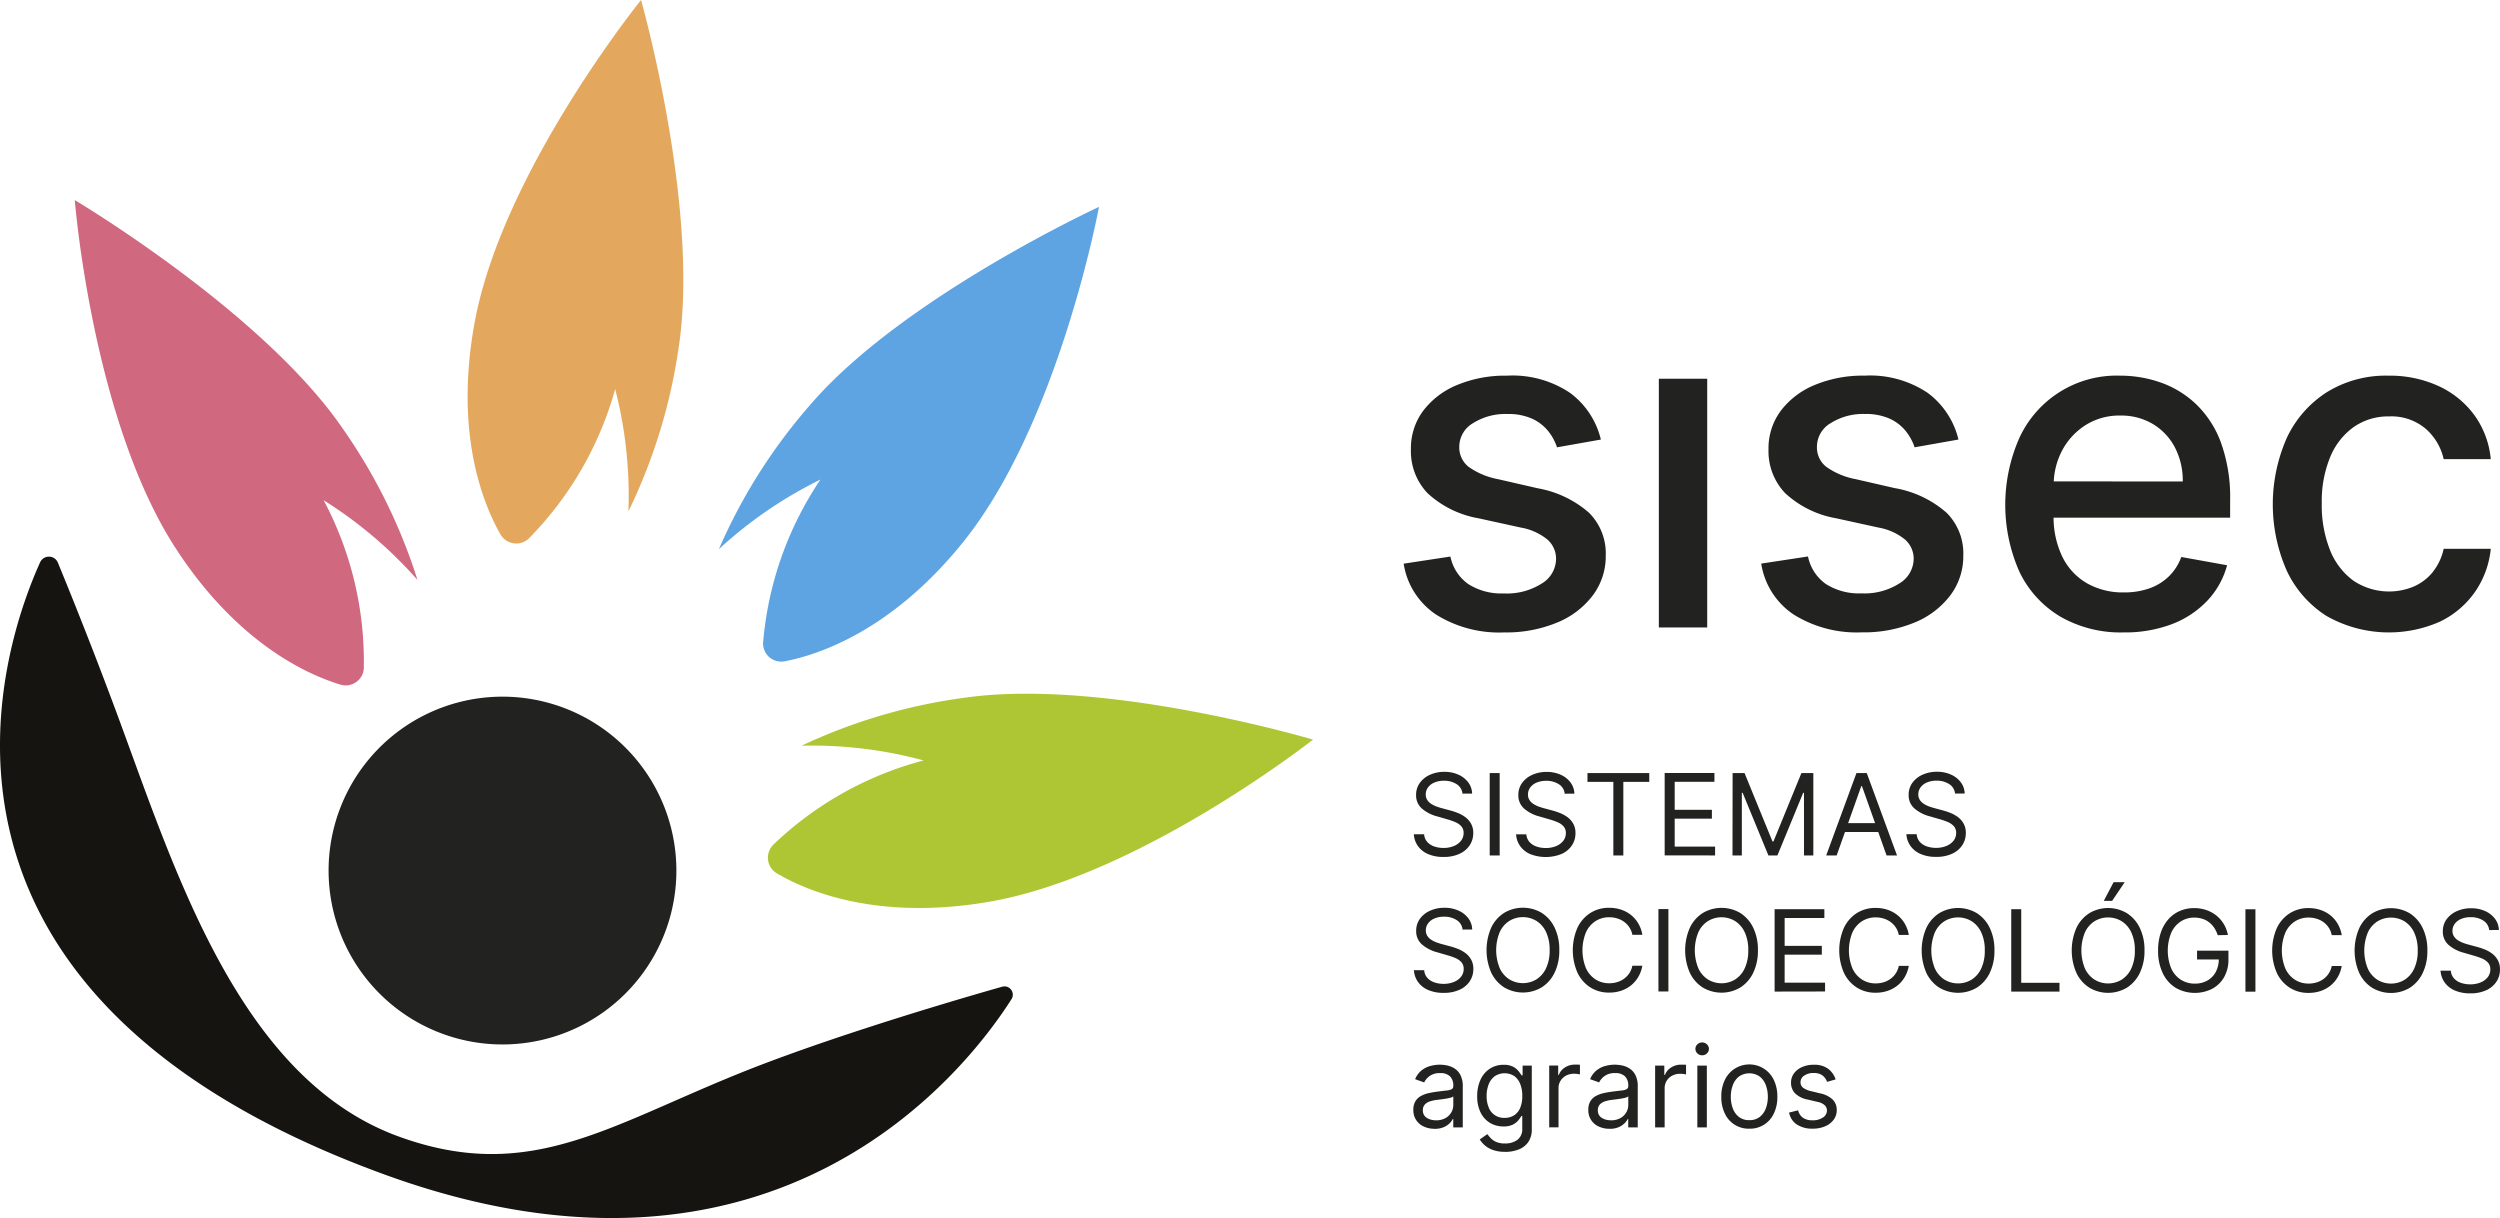
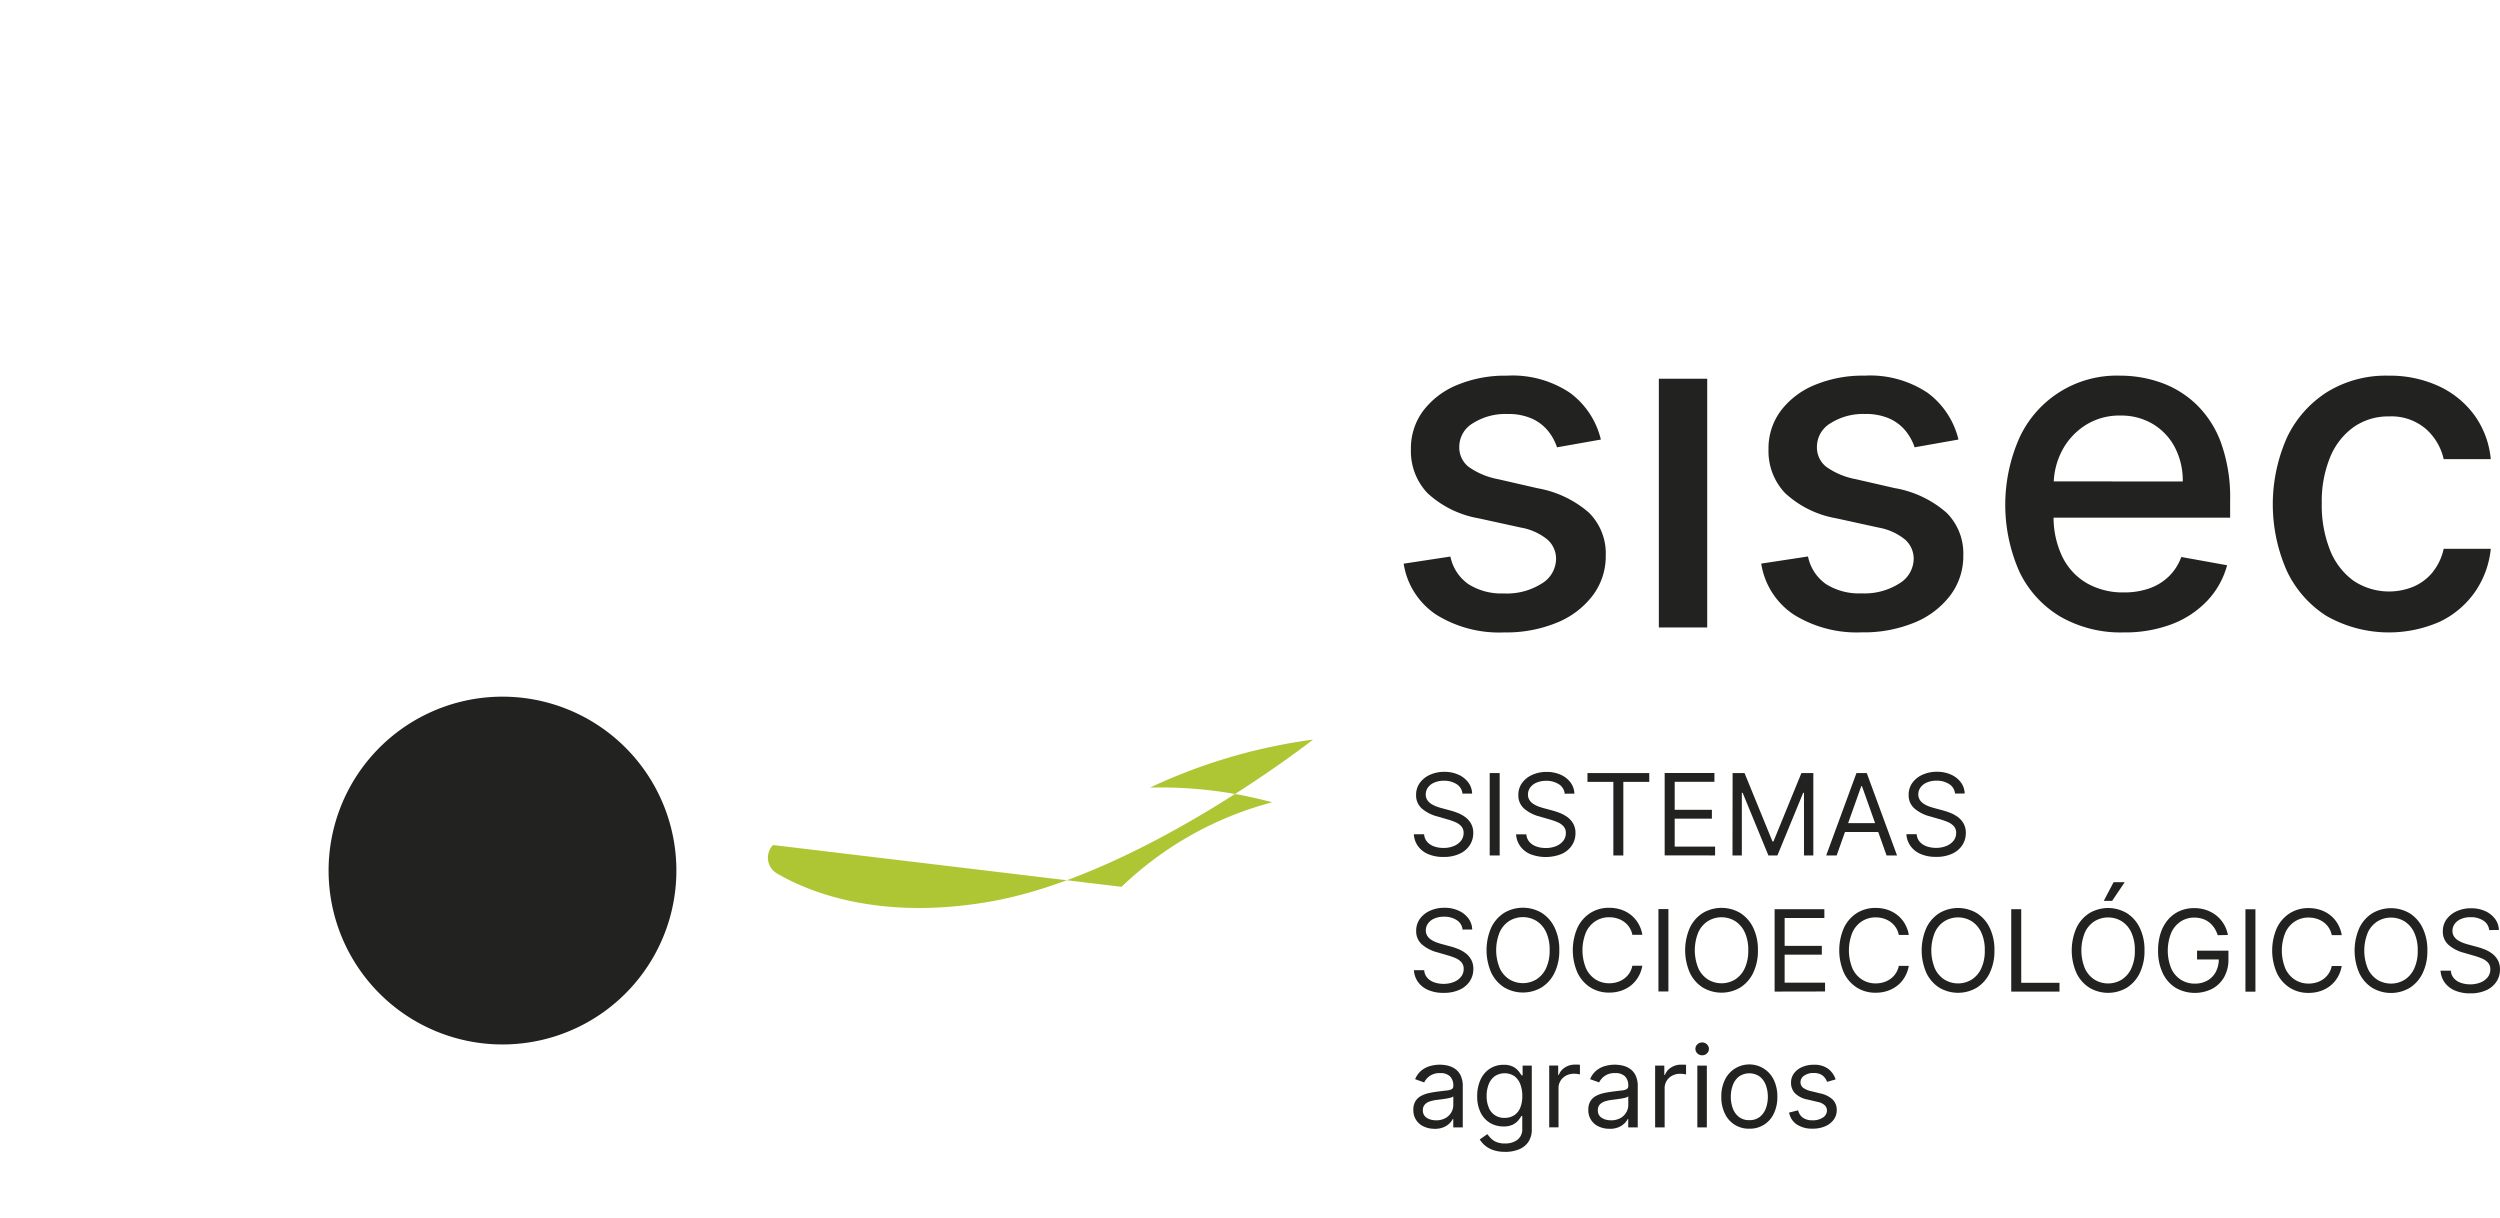
<svg xmlns="http://www.w3.org/2000/svg" id="Grupo_178" data-name="Grupo 178" width="169.9" height="82.778" viewBox="0 0 169.9 82.778">
  <defs>
    <clipPath id="clip-path">
      <rect id="Rectángulo_74" data-name="Rectángulo 74" width="169.9" height="82.778" fill="none" />
    </clipPath>
  </defs>
  <g id="Grupo_159" data-name="Grupo 159" clip-path="url(#clip-path)">
    <path id="Trazado_608" data-name="Trazado 608" d="M308.9,88.6a3.9,3.9,0,0,1,1.143,2.914,4.423,4.423,0,0,1-.874,2.7,5.775,5.775,0,0,1-2.43,1.854,9.019,9.019,0,0,1-3.6.67,8.089,8.089,0,0,1-4.63-1.214,5.092,5.092,0,0,1-2.2-3.458l3.177-.484a3.022,3.022,0,0,0,1.222,1.875,4.189,4.189,0,0,0,2.407.632,4.419,4.419,0,0,0,2.584-.677,1.975,1.975,0,0,0,.967-1.654,1.731,1.731,0,0,0-.588-1.331,3.919,3.919,0,0,0-1.8-.813l-2.859-.627a6.837,6.837,0,0,1-3.491-1.715,4.134,4.134,0,0,1-1.126-2.98,4.252,4.252,0,0,1,.836-2.617,5.5,5.5,0,0,1,2.309-1.754,8.485,8.485,0,0,1,3.376-.632,7.021,7.021,0,0,1,4.309,1.181,5.553,5.553,0,0,1,2.079,3.161l-2.98.528a3.564,3.564,0,0,0-.588-1.088,3.022,3.022,0,0,0-1.082-.847,3.921,3.921,0,0,0-1.706-.329,4.121,4.121,0,0,0-2.33.621,1.859,1.859,0,0,0-.936,1.6,1.681,1.681,0,0,0,.627,1.364,5.054,5.054,0,0,0,2.023.847l2.684.616A7.208,7.208,0,0,1,308.9,88.6m4.751,7.8h3.287V79.5h-3.287Zm16.076-9.458-2.682-.616a5.069,5.069,0,0,1-2.024-.847,1.68,1.68,0,0,1-.626-1.364,1.861,1.861,0,0,1,.935-1.6,4.123,4.123,0,0,1,2.332-.621,3.913,3.913,0,0,1,1.7.329,3.007,3.007,0,0,1,1.082.847,3.619,3.619,0,0,1,.59,1.088l2.979-.528a5.559,5.559,0,0,0-2.077-3.161,7.027,7.027,0,0,0-4.311-1.181,8.491,8.491,0,0,0-3.376.632,5.51,5.51,0,0,0-2.309,1.754,4.262,4.262,0,0,0-.836,2.617,4.134,4.134,0,0,0,1.128,2.98,6.83,6.83,0,0,0,3.491,1.715l2.859.627a3.935,3.935,0,0,1,1.8.813,1.737,1.737,0,0,1,.588,1.331A1.976,1.976,0,0,1,330,93.407a4.422,4.422,0,0,1-2.584.677,4.191,4.191,0,0,1-2.408-.632,3.025,3.025,0,0,1-1.22-1.875l-3.179.484a5.09,5.09,0,0,0,2.2,3.458,8.083,8.083,0,0,0,4.628,1.214,9.019,9.019,0,0,0,3.6-.67,5.775,5.775,0,0,0,2.43-1.854,4.414,4.414,0,0,0,.875-2.7A3.9,3.9,0,0,0,333.2,88.6a7.2,7.2,0,0,0-3.475-1.662m22.136-3.072a10.955,10.955,0,0,1,.615,3.908v1.166h-12a6.2,6.2,0,0,0,.594,2.651,4.229,4.229,0,0,0,1.677,1.808,4.951,4.951,0,0,0,2.517.621,5.138,5.138,0,0,0,1.706-.269,3.633,3.633,0,0,0,1.33-.809,3.537,3.537,0,0,0,.857-1.33l3.112.561a5.618,5.618,0,0,1-1.335,2.4,6.491,6.491,0,0,1-2.408,1.6,8.974,8.974,0,0,1-3.293.565,8.222,8.222,0,0,1-4.294-1.072,7.13,7.13,0,0,1-2.772-3.024,11.241,11.241,0,0,1,0-9.154,7.278,7.278,0,0,1,6.834-4.2,8.3,8.3,0,0,1,2.772.472,6.72,6.72,0,0,1,2.407,1.484,6.97,6.97,0,0,1,1.683,2.624m-2.606,2.611a4.885,4.885,0,0,0-.528-2.3,4.018,4.018,0,0,0-1.479-1.589A4.189,4.189,0,0,0,345.023,82a4.291,4.291,0,0,0-2.413.676,4.562,4.562,0,0,0-1.583,1.76,5.024,5.024,0,0,0-.538,2.04Zm17.007,6.136a3.463,3.463,0,0,1-1.287.995,4.356,4.356,0,0,1-4.125-.39,4.716,4.716,0,0,1-1.587-2.077,8.223,8.223,0,0,1-.561-3.189,7.863,7.863,0,0,1,.571-3.13,4.688,4.688,0,0,1,1.6-2.044,4.078,4.078,0,0,1,2.4-.721,3.582,3.582,0,0,1,2.513.859,3.848,3.848,0,0,1,1.2,2.044h3.2a6.031,6.031,0,0,0-1.106-2.98,6.24,6.24,0,0,0-2.435-1.984,7.962,7.962,0,0,0-3.431-.709,7.612,7.612,0,0,0-4.146,1.11,7.426,7.426,0,0,0-2.727,3.084,11.189,11.189,0,0,0-.021,9.056,7.3,7.3,0,0,0,2.709,3.084,8.583,8.583,0,0,0,7.71.38,6.153,6.153,0,0,0,2.38-2.023,6.217,6.217,0,0,0,1.068-2.926h-3.2a3.8,3.8,0,0,1-.73,1.562m-65.953,15.079a.858.858,0,0,0-.4-.646,1.53,1.53,0,0,0-.859-.23,1.618,1.618,0,0,0-.65.121,1.027,1.027,0,0,0-.432.331.79.79,0,0,0-.155.479.669.669,0,0,0,.108.384.906.906,0,0,0,.278.266,1.907,1.907,0,0,0,.355.173q.186.067.342.108l.569.153a5.041,5.041,0,0,1,.488.159,2.314,2.314,0,0,1,.517.275,1.426,1.426,0,0,1,.409.445,1.275,1.275,0,0,1,.162.665,1.48,1.48,0,0,1-.237.82,1.63,1.63,0,0,1-.689.583,2.534,2.534,0,0,1-1.1.216,2.559,2.559,0,0,1-1.041-.194,1.644,1.644,0,0,1-.689-.541,1.543,1.543,0,0,1-.283-.807h.7a.867.867,0,0,0,.215.524,1.119,1.119,0,0,0,.476.306,1.889,1.889,0,0,0,.622.1,1.816,1.816,0,0,0,.7-.127,1.183,1.183,0,0,0,.49-.356.838.838,0,0,0,.18-.534.657.657,0,0,0-.156-.454,1.145,1.145,0,0,0-.41-.284,4.351,4.351,0,0,0-.55-.192l-.689-.2a2.573,2.573,0,0,1-1.04-.539,1.183,1.183,0,0,1-.383-.917,1.359,1.359,0,0,1,.256-.822,1.688,1.688,0,0,1,.689-.547,2.327,2.327,0,0,1,.969-.2,2.288,2.288,0,0,1,.963.193,1.687,1.687,0,0,1,.669.526,1.316,1.316,0,0,1,.261.758Zm2.528-1.4h-.678v5.6h.678Zm5.077,1.4a1.315,1.315,0,0,0-.261-.758,1.687,1.687,0,0,0-.669-.526,2.289,2.289,0,0,0-.963-.193,2.329,2.329,0,0,0-.97.2,1.692,1.692,0,0,0-.689.547,1.361,1.361,0,0,0-.256.822,1.184,1.184,0,0,0,.383.917,2.569,2.569,0,0,0,1.04.539l.689.2a4.346,4.346,0,0,1,.55.192,1.144,1.144,0,0,1,.41.284.657.657,0,0,1,.156.454.836.836,0,0,1-.18.534,1.18,1.18,0,0,1-.489.356,1.817,1.817,0,0,1-.7.127,1.89,1.89,0,0,1-.623-.1,1.123,1.123,0,0,1-.476-.306.868.868,0,0,1-.215-.524h-.7a1.537,1.537,0,0,0,.283.807,1.642,1.642,0,0,0,.689.541,2.894,2.894,0,0,0,2.139-.022,1.629,1.629,0,0,0,.689-.583,1.48,1.48,0,0,0,.237-.82,1.275,1.275,0,0,0-.162-.665,1.426,1.426,0,0,0-.409-.445,2.32,2.32,0,0,0-.517-.275,5.035,5.035,0,0,0-.488-.159l-.569-.153q-.156-.041-.342-.108a1.9,1.9,0,0,1-.356-.173.9.9,0,0,1-.277-.266.667.667,0,0,1-.108-.384.792.792,0,0,1,.155-.479,1.027,1.027,0,0,1,.432-.331,1.621,1.621,0,0,1,.65-.121,1.53,1.53,0,0,1,.859.23.859.859,0,0,1,.4.646Zm2.648-.8v5h.679v-5H313v-.6h-4.2v.6Zm6.915,5v-.6h-2.746v-1.9h2.528v-.6h-2.528V106.89h2.7v-.6h-3.381v5.6Zm1.182,0h.635v-4.256h.055l1.75,4.256h.613l1.751-4.256h.055v4.256h.635v-5.6h-.81l-1.9,4.65h-.066l-1.9-4.65h-.81Zm8.753-4.715h.044l1.674,4.716h.711l-2.057-5.6h-.7l-2.057,5.6h.711ZM326,110.3h2.867v-.6H326Zm8.436-2.615a1.315,1.315,0,0,0-.261-.758,1.687,1.687,0,0,0-.669-.526,2.288,2.288,0,0,0-.963-.193,2.326,2.326,0,0,0-.969.2,1.691,1.691,0,0,0-.69.547,1.361,1.361,0,0,0-.256.822,1.183,1.183,0,0,0,.383.917,2.571,2.571,0,0,0,1.04.539l.689.2a4.348,4.348,0,0,1,.55.192,1.144,1.144,0,0,1,.41.284.658.658,0,0,1,.156.454.838.838,0,0,1-.18.534,1.183,1.183,0,0,1-.49.356,1.817,1.817,0,0,1-.7.127,1.888,1.888,0,0,1-.622-.1,1.122,1.122,0,0,1-.476-.306.867.867,0,0,1-.214-.524h-.7a1.54,1.54,0,0,0,.283.807,1.642,1.642,0,0,0,.689.541,2.558,2.558,0,0,0,1.041.194,2.532,2.532,0,0,0,1.1-.216,1.629,1.629,0,0,0,.689-.583,1.48,1.48,0,0,0,.237-.82,1.275,1.275,0,0,0-.162-.665,1.421,1.421,0,0,0-.409-.445,2.313,2.313,0,0,0-.517-.275,5.04,5.04,0,0,0-.488-.159l-.569-.153q-.156-.041-.342-.108a1.9,1.9,0,0,1-.356-.173.908.908,0,0,1-.277-.266.669.669,0,0,1-.108-.384.79.79,0,0,1,.155-.479,1.025,1.025,0,0,1,.432-.331,1.618,1.618,0,0,1,.65-.121,1.53,1.53,0,0,1,.859.23.858.858,0,0,1,.4.646Zm-33.469,9.243a1.314,1.314,0,0,0-.261-.758,1.687,1.687,0,0,0-.669-.526,2.288,2.288,0,0,0-.963-.193,2.327,2.327,0,0,0-.969.2,1.691,1.691,0,0,0-.689.547,1.358,1.358,0,0,0-.256.822,1.183,1.183,0,0,0,.383.916,2.569,2.569,0,0,0,1.04.539l.689.2a4.353,4.353,0,0,1,.55.191,1.146,1.146,0,0,1,.41.285.656.656,0,0,1,.156.454.838.838,0,0,1-.18.534,1.183,1.183,0,0,1-.49.356,1.822,1.822,0,0,1-.7.127,1.889,1.889,0,0,1-.622-.1,1.117,1.117,0,0,1-.476-.306.866.866,0,0,1-.215-.524h-.7a1.543,1.543,0,0,0,.283.807,1.643,1.643,0,0,0,.689.541,2.559,2.559,0,0,0,1.041.194,2.529,2.529,0,0,0,1.1-.216,1.627,1.627,0,0,0,.689-.582,1.481,1.481,0,0,0,.237-.821,1.275,1.275,0,0,0-.162-.665,1.43,1.43,0,0,0-.409-.445,2.314,2.314,0,0,0-.517-.275,5.036,5.036,0,0,0-.488-.159l-.569-.153c-.1-.027-.218-.063-.342-.108a1.907,1.907,0,0,1-.355-.172.91.91,0,0,1-.278-.266.669.669,0,0,1-.108-.384.789.789,0,0,1,.155-.479,1.027,1.027,0,0,1,.432-.331,1.624,1.624,0,0,1,.65-.12,1.528,1.528,0,0,1,.859.23.858.858,0,0,1,.4.645Zm5.919,1.4a3.411,3.411,0,0,0-.32-1.531,2.407,2.407,0,0,0-.878-1,2.5,2.5,0,0,0-2.549,0,2.406,2.406,0,0,0-.878,1,3.83,3.83,0,0,0,0,3.064,2.406,2.406,0,0,0,.878,1,2.5,2.5,0,0,0,2.549,0,2.407,2.407,0,0,0,.878-1,3.415,3.415,0,0,0,.32-1.532m-.657,0a2.8,2.8,0,0,1-.242,1.229,1.774,1.774,0,0,1-.654.758,1.777,1.777,0,0,1-1.841,0,1.775,1.775,0,0,1-.654-.758,3.237,3.237,0,0,1,0-2.456,1.774,1.774,0,0,1,.654-.758,1.775,1.775,0,0,1,1.841,0,1.774,1.774,0,0,1,.654.758,2.8,2.8,0,0,1,.242,1.228m6.3-1.05a2.24,2.24,0,0,0-.279-.77,2.083,2.083,0,0,0-.5-.575,2.2,2.2,0,0,0-.674-.36,2.536,2.536,0,0,0-.8-.123,2.35,2.35,0,0,0-1.275.35,2.4,2.4,0,0,0-.878,1,3.826,3.826,0,0,0,0,3.064,2.4,2.4,0,0,0,.878,1,2.344,2.344,0,0,0,1.275.35,2.527,2.527,0,0,0,.8-.123,2.183,2.183,0,0,0,.674-.36,2.082,2.082,0,0,0,.5-.575,2.259,2.259,0,0,0,.279-.769h-.678a1.422,1.422,0,0,1-.57.888,1.573,1.573,0,0,1-.469.229,1.865,1.865,0,0,1-.536.076,1.706,1.706,0,0,1-.92-.257,1.781,1.781,0,0,1-.654-.758,3.24,3.24,0,0,1,0-2.456,1.774,1.774,0,0,1,.654-.758,1.7,1.7,0,0,1,.92-.258,1.865,1.865,0,0,1,.536.077,1.571,1.571,0,0,1,.469.228,1.447,1.447,0,0,1,.361.374,1.418,1.418,0,0,1,.209.514h.678m1.772-1.75h-.678v5.6h.678Zm6.083,2.8a3.411,3.411,0,0,0-.32-1.531,2.408,2.408,0,0,0-.878-1,2.5,2.5,0,0,0-2.549,0,2.406,2.406,0,0,0-.878,1,3.829,3.829,0,0,0,0,3.064,2.406,2.406,0,0,0,.878,1,2.5,2.5,0,0,0,2.549,0,2.408,2.408,0,0,0,.878-1,3.415,3.415,0,0,0,.32-1.532m-.656,0a2.808,2.808,0,0,1-.242,1.229,1.774,1.774,0,0,1-.654.758,1.777,1.777,0,0,1-1.841,0,1.777,1.777,0,0,1-.654-.758,3.24,3.24,0,0,1,0-2.456,1.777,1.777,0,0,1,.654-.758,1.775,1.775,0,0,1,1.841,0,1.774,1.774,0,0,1,.654.758,2.806,2.806,0,0,1,.242,1.228m5.219,2.8v-.6H322.2v-1.9h2.527v-.6H322.2v-1.893h2.7v-.6h-3.381v5.6Zm5.69-3.851a2.24,2.24,0,0,0-.279-.77,2.085,2.085,0,0,0-.5-.575,2.2,2.2,0,0,0-.674-.36,2.536,2.536,0,0,0-.8-.123,2.35,2.35,0,0,0-1.275.35,2.4,2.4,0,0,0-.878,1,3.826,3.826,0,0,0,0,3.064,2.4,2.4,0,0,0,.878,1,2.344,2.344,0,0,0,1.275.35,2.527,2.527,0,0,0,.8-.123,2.184,2.184,0,0,0,.674-.36,2.083,2.083,0,0,0,.5-.575,2.259,2.259,0,0,0,.279-.769h-.678a1.421,1.421,0,0,1-.57.888,1.577,1.577,0,0,1-.469.229,1.865,1.865,0,0,1-.536.076,1.7,1.7,0,0,1-.92-.257,1.781,1.781,0,0,1-.654-.758,3.236,3.236,0,0,1,0-2.456,1.774,1.774,0,0,1,.654-.758,1.7,1.7,0,0,1,.92-.258,1.865,1.865,0,0,1,.536.077,1.576,1.576,0,0,1,.469.228,1.447,1.447,0,0,1,.361.374,1.418,1.418,0,0,1,.209.514h.678m5.821,1.05a3.411,3.411,0,0,0-.32-1.531,2.407,2.407,0,0,0-.878-1,2.5,2.5,0,0,0-2.549,0,2.406,2.406,0,0,0-.878,1,3.83,3.83,0,0,0,0,3.064,2.406,2.406,0,0,0,.878,1,2.5,2.5,0,0,0,2.549,0,2.407,2.407,0,0,0,.878-1,3.415,3.415,0,0,0,.32-1.532m-.656,0a2.808,2.808,0,0,1-.242,1.229,1.774,1.774,0,0,1-.654.758,1.777,1.777,0,0,1-1.841,0,1.775,1.775,0,0,1-.654-.758,3.236,3.236,0,0,1,0-2.456,1.775,1.775,0,0,1,.654-.758,1.775,1.775,0,0,1,1.841,0,1.774,1.774,0,0,1,.654.758,2.806,2.806,0,0,1,.242,1.228m5.077,2.8v-.6h-2.6v-5H337.6v5.6Zm5.777-2.8a3.409,3.409,0,0,0-.32-1.531,2.4,2.4,0,0,0-.878-1,2.493,2.493,0,0,0-2.549,0,2.4,2.4,0,0,0-.878,1,3.83,3.83,0,0,0,0,3.064,2.4,2.4,0,0,0,.878,1,2.493,2.493,0,0,0,2.549,0,2.4,2.4,0,0,0,.878-1,3.412,3.412,0,0,0,.32-1.532m-.656,0a2.808,2.808,0,0,1-.242,1.229,1.782,1.782,0,0,1-.654.758,1.777,1.777,0,0,1-1.841,0,1.781,1.781,0,0,1-.654-.758,3.236,3.236,0,0,1,0-2.456,1.777,1.777,0,0,1,.654-.758,1.775,1.775,0,0,1,1.841,0,1.778,1.778,0,0,1,.654.758,2.806,2.806,0,0,1,.242,1.228m-1.543-3.37.854-1.269h-.755l-.667,1.269Zm7.867,2.32a2.217,2.217,0,0,0-.279-.742,2.163,2.163,0,0,0-.5-.577,2.281,2.281,0,0,0-.687-.375,2.514,2.514,0,0,0-.827-.133,2.4,2.4,0,0,0-.988.2,2.223,2.223,0,0,0-.777.574,2.628,2.628,0,0,0-.507.907,3.727,3.727,0,0,0-.179,1.2,3.481,3.481,0,0,0,.313,1.532,2.351,2.351,0,0,0,.875,1,2.622,2.622,0,0,0,2.489.07,2.044,2.044,0,0,0,.81-.792,2.374,2.374,0,0,0,.294-1.2v-.6h-2.133v.6h1.685l-.208-.044a1.84,1.84,0,0,1-.206.893,1.457,1.457,0,0,1-.574.586,1.709,1.709,0,0,1-.85.206,1.746,1.746,0,0,1-.936-.257,1.78,1.78,0,0,1-.659-.758,3.234,3.234,0,0,1,0-2.456,1.776,1.776,0,0,1,.648-.758,1.66,1.66,0,0,1,.906-.258,1.806,1.806,0,0,1,.558.082,1.466,1.466,0,0,1,.456.238,1.583,1.583,0,0,1,.347.376,2.039,2.039,0,0,1,.237.5Zm1.871-1.75h-.679v5.6h.679Zm5.864,1.75a2.246,2.246,0,0,0-.279-.77,2.079,2.079,0,0,0-.5-.575,2.2,2.2,0,0,0-.674-.36,2.54,2.54,0,0,0-.8-.123,2.35,2.35,0,0,0-1.275.35,2.4,2.4,0,0,0-.878,1,3.826,3.826,0,0,0,0,3.064,2.4,2.4,0,0,0,.878,1,2.344,2.344,0,0,0,1.275.35,2.53,2.53,0,0,0,.8-.123,2.189,2.189,0,0,0,.674-.36,2.077,2.077,0,0,0,.5-.575,2.265,2.265,0,0,0,.279-.769h-.678a1.421,1.421,0,0,1-.57.888,1.569,1.569,0,0,1-.469.229,1.862,1.862,0,0,1-.536.076,1.706,1.706,0,0,1-.92-.257,1.783,1.783,0,0,1-.654-.758,3.24,3.24,0,0,1,0-2.456,1.777,1.777,0,0,1,.654-.758,1.7,1.7,0,0,1,.92-.258,1.862,1.862,0,0,1,.536.077,1.568,1.568,0,0,1,.469.228,1.443,1.443,0,0,1,.361.374,1.413,1.413,0,0,1,.209.514h.678m5.821,1.05a3.41,3.41,0,0,0-.32-1.531,2.409,2.409,0,0,0-.878-1,2.5,2.5,0,0,0-2.549,0,2.4,2.4,0,0,0-.878,1,3.822,3.822,0,0,0,0,3.064,2.4,2.4,0,0,0,.878,1,2.5,2.5,0,0,0,2.549,0,2.409,2.409,0,0,0,.878-1,3.414,3.414,0,0,0,.32-1.532m-.656,0a2.8,2.8,0,0,1-.242,1.229,1.773,1.773,0,0,1-.653.758,1.778,1.778,0,0,1-1.841,0,1.774,1.774,0,0,1-.654-.758,3.236,3.236,0,0,1,0-2.456,1.774,1.774,0,0,1,.654-.758,1.776,1.776,0,0,1,1.841,0,1.773,1.773,0,0,1,.653.758,2.8,2.8,0,0,1,.242,1.228m5.515-1.4a1.312,1.312,0,0,0-.261-.758,1.685,1.685,0,0,0-.669-.526,2.286,2.286,0,0,0-.963-.193,2.328,2.328,0,0,0-.97.2,1.7,1.7,0,0,0-.689.547,1.36,1.36,0,0,0-.256.822,1.184,1.184,0,0,0,.383.916,2.57,2.57,0,0,0,1.039.539l.69.2a4.347,4.347,0,0,1,.55.191,1.144,1.144,0,0,1,.41.285.657.657,0,0,1,.156.454.835.835,0,0,1-.181.534,1.174,1.174,0,0,1-.489.356,1.821,1.821,0,0,1-.7.127,1.89,1.89,0,0,1-.623-.1,1.121,1.121,0,0,1-.476-.306.866.866,0,0,1-.215-.524h-.7a1.54,1.54,0,0,0,.283.807,1.646,1.646,0,0,0,.69.541,2.558,2.558,0,0,0,1.041.194,2.527,2.527,0,0,0,1.1-.216,1.63,1.63,0,0,0,.689-.582,1.483,1.483,0,0,0,.236-.821,1.281,1.281,0,0,0-.161-.665,1.438,1.438,0,0,0-.409-.445,2.317,2.317,0,0,0-.517-.275,5.038,5.038,0,0,0-.488-.159l-.569-.153c-.1-.027-.218-.063-.342-.108a1.9,1.9,0,0,1-.356-.172.9.9,0,0,1-.278-.266.669.669,0,0,1-.108-.384.792.792,0,0,1,.154-.479,1.03,1.03,0,0,1,.432-.331,1.625,1.625,0,0,1,.65-.12,1.529,1.529,0,0,1,.859.23.858.858,0,0,1,.4.645ZM298.4,130.475a1.574,1.574,0,0,0,.621-.109,1.26,1.26,0,0,0,.407-.265,1.139,1.139,0,0,0,.219-.293h.033v.569h.646v-2.768a1.663,1.663,0,0,0-.164-.8,1.146,1.146,0,0,0-.412-.446,1.515,1.515,0,0,0-.512-.2,2.6,2.6,0,0,0-.466-.048,2.512,2.512,0,0,0-.644.086,1.654,1.654,0,0,0-.6.3,1.475,1.475,0,0,0-.439.6l.613.219a1.192,1.192,0,0,1,.369-.432,1.159,1.159,0,0,1,.725-.2.9.9,0,0,1,.666.224.861.861,0,0,1,.22.629v.022a.229.229,0,0,1-.111.218.937.937,0,0,1-.35.089q-.239.027-.622.076c-.195.025-.389.06-.581.1a2.058,2.058,0,0,0-.527.193,1.007,1.007,0,0,0-.38.354,1.086,1.086,0,0,0-.143.587,1.192,1.192,0,0,0,.709,1.139,1.7,1.7,0,0,0,.725.152m.1-.58a1.1,1.1,0,0,1-.636-.171.574.574,0,0,1-.251-.507.552.552,0,0,1,.133-.39.816.816,0,0,1,.35-.216,2.508,2.508,0,0,1,.469-.1l.272-.034c.112-.014.228-.03.347-.05a2.67,2.67,0,0,0,.317-.068.373.373,0,0,0,.179-.089v.591a1,1,0,0,1-.135.5,1.035,1.035,0,0,1-.4.389,1.293,1.293,0,0,1-.647.15m4.7,2.145a2.511,2.511,0,0,0,.915-.16,1.424,1.424,0,0,0,.656-.5,1.474,1.474,0,0,0,.245-.882v-4.322h-.624v.668h-.066q-.071-.11-.2-.281a1.191,1.191,0,0,0-.372-.306,1.336,1.336,0,0,0-.652-.135,1.676,1.676,0,0,0-.936.264,1.764,1.764,0,0,0-.632.744,2.608,2.608,0,0,0-.227,1.125,2.435,2.435,0,0,0,.234,1.116,1.675,1.675,0,0,0,.637.7,1.744,1.744,0,0,0,.912.24,1.383,1.383,0,0,0,.652-.13,1.146,1.146,0,0,0,.372-.3c.086-.112.154-.207.2-.283h.055v.853a.9.9,0,0,1-.331.771,1.369,1.369,0,0,1-.84.246,1.446,1.446,0,0,1-.614-.111,1.154,1.154,0,0,1-.368-.26q-.134-.149-.221-.264l-.514.361a1.7,1.7,0,0,0,.354.411,1.722,1.722,0,0,0,.559.312,2.415,2.415,0,0,0,.8.119m-.022-2.309a1.1,1.1,0,0,1-1.087-.715,2.017,2.017,0,0,1-.138-.773,2.138,2.138,0,0,1,.135-.777,1.253,1.253,0,0,1,.408-.558,1.218,1.218,0,0,1,1.344-.011,1.2,1.2,0,0,1,.4.544,2.171,2.171,0,0,1,.137.8,2.069,2.069,0,0,1-.139.8,1.105,1.105,0,0,1-.408.512,1.159,1.159,0,0,1-.656.178m3.665.646v-2.659a.942.942,0,0,1,.138-.508.967.967,0,0,1,.377-.35,1.146,1.146,0,0,1,.546-.127,1.612,1.612,0,0,1,.245.018c.077.012.127.02.149.026v-.656c-.037,0-.09-.006-.162-.008l-.178,0a1.224,1.224,0,0,0-.678.194,1,1,0,0,0-.416.506h-.044v-.635H306.2v4.2Zm3.458.1a1.575,1.575,0,0,0,.621-.109,1.265,1.265,0,0,0,.407-.265,1.139,1.139,0,0,0,.219-.293h.033v.569h.646v-2.768a1.663,1.663,0,0,0-.164-.8,1.147,1.147,0,0,0-.412-.446,1.515,1.515,0,0,0-.512-.2,2.6,2.6,0,0,0-.466-.048,2.512,2.512,0,0,0-.644.086,1.654,1.654,0,0,0-.6.3,1.476,1.476,0,0,0-.439.6l.613.219a1.192,1.192,0,0,1,.369-.432,1.159,1.159,0,0,1,.725-.2.9.9,0,0,1,.666.224.86.86,0,0,1,.22.629v.022a.229.229,0,0,1-.111.218.938.938,0,0,1-.35.089q-.239.027-.622.076-.292.038-.581.1a2.06,2.06,0,0,0-.527.193,1,1,0,0,0-.38.354,1.086,1.086,0,0,0-.143.587,1.192,1.192,0,0,0,.709,1.139,1.7,1.7,0,0,0,.725.152m.1-.58a1.1,1.1,0,0,1-.636-.171.573.573,0,0,1-.251-.507.551.551,0,0,1,.133-.39.817.817,0,0,1,.35-.216,2.518,2.518,0,0,1,.469-.1l.272-.034c.112-.014.228-.03.348-.05a2.683,2.683,0,0,0,.317-.068.373.373,0,0,0,.179-.089v.591a1,1,0,0,1-.136.5,1.033,1.033,0,0,1-.4.389,1.291,1.291,0,0,1-.647.15m3.654.482v-2.659a.945.945,0,0,1,.138-.508.97.97,0,0,1,.377-.35,1.148,1.148,0,0,1,.546-.127,1.616,1.616,0,0,1,.245.018c.077.012.127.02.149.026v-.656c-.036,0-.09-.006-.161-.008l-.178,0a1.224,1.224,0,0,0-.678.194,1.009,1.009,0,0,0-.416.506h-.044v-.635h-.624v4.2Zm2.549-4.9a.454.454,0,0,0,.325-.128.421.421,0,0,0,0-.618.473.473,0,0,0-.648,0,.42.42,0,0,0,0,.618.453.453,0,0,0,.324.128m-.328,4.9h.646v-4.2h-.646Zm3.534.087a1.774,1.774,0,0,0,1.664-1.028,2.549,2.549,0,0,0,.24-1.138,2.581,2.581,0,0,0-.24-1.146,1.841,1.841,0,0,0-3.329,0,2.581,2.581,0,0,0-.24,1.146,2.549,2.549,0,0,0,.24,1.138,1.774,1.774,0,0,0,1.664,1.028m0-.58a1.107,1.107,0,0,1-.711-.221,1.309,1.309,0,0,1-.413-.583,2.234,2.234,0,0,1-.134-.782,2.257,2.257,0,0,1,.134-.785,1.323,1.323,0,0,1,.413-.588,1.24,1.24,0,0,1,1.422,0,1.32,1.32,0,0,1,.413.588,2.257,2.257,0,0,1,.134.785,2.234,2.234,0,0,1-.134.782,1.306,1.306,0,0,1-.413.583,1.107,1.107,0,0,1-.711.221m5.865-2.768a1.478,1.478,0,0,0-.508-.722,1.573,1.573,0,0,0-.98-.274,1.92,1.92,0,0,0-.792.156,1.347,1.347,0,0,0-.55.429,1.034,1.034,0,0,0-.2.629,1.019,1.019,0,0,0,.269.723,1.654,1.654,0,0,0,.847.425l.7.164a.986.986,0,0,1,.47.223.491.491,0,0,1,.154.368.562.562,0,0,1-.267.464,1.2,1.2,0,0,1-.718.193,1.106,1.106,0,0,1-.641-.169.85.85,0,0,1-.333-.509l-.613.153a1.236,1.236,0,0,0,.533.815,1.887,1.887,0,0,0,1.064.279,2.1,2.1,0,0,0,.859-.164,1.384,1.384,0,0,0,.576-.448,1.071,1.071,0,0,0,.206-.645.984.984,0,0,0-.276-.721,1.732,1.732,0,0,0-.84-.417l-.624-.153a1.459,1.459,0,0,1-.547-.233.46.46,0,0,1-.175-.38.526.526,0,0,1,.256-.447,1.106,1.106,0,0,1,.642-.176,1.034,1.034,0,0,1,.462.09.812.812,0,0,1,.286.228,1.124,1.124,0,0,1,.16.283l.58-.164" transform="translate(-200.916 -53.759)" fill="#222221" />
-     <path id="Trazado_609" data-name="Trazado 609" d="M2.725,117.89a.657.657,0,0,1,1.207.017c.832,2.019,2.494,6.128,4.27,10.958,3.846,10.463,8.247,24.169,18.887,28.042,9.224,3.357,14.629-1.044,24.635-4.87,6.027-2.3,13.58-4.513,16.385-5.308a.565.565,0,0,1,.633.846c-3.054,4.8-16,21.6-42.595,11.922C-7.934,147.092.109,123.679,2.725,117.89" transform="translate(0 -79.672)" fill="#161411" />
    <path id="Trazado_610" data-name="Trazado 610" d="M92.277,162.915a11.818,11.818,0,1,1-7.063-15.148,11.818,11.818,0,0,1,7.063,15.148" transform="translate(-47.023 -99.709)" fill="#222221" />
-     <path id="Trazado_611" data-name="Trazado 611" d="M154.755,73.278a1.238,1.238,0,0,0,1.466,1.275c2.362-.454,7.277-2.1,12.091-8.052,6.55-8.1,9.273-22.832,9.273-22.832s-13.435,6.2-19.668,13.5a37.639,37.639,0,0,0-6.164,9.761,29.073,29.073,0,0,1,6.9-4.728,23.319,23.319,0,0,0-3.895,11.072" transform="translate(-102.897 -29.61)" fill="#5ea4e3" />
-     <path id="Trazado_612" data-name="Trazado 612" d="M102.868,36.6a1.238,1.238,0,0,1-1.922-.284c-1.192-2.088-3.142-6.891-1.752-14.42C101.087,11.651,110.5,0,110.5,0s4.034,14.235,2.541,23.723a37.635,37.635,0,0,1-3.4,11.031,29.072,29.072,0,0,0-.9-8.315A23.317,23.317,0,0,1,102.868,36.6" transform="translate(-66.934)" fill="#e3a85d" />
-     <path id="Trazado_613" data-name="Trazado 613" d="M162.446,156.723a1.238,1.238,0,0,0,.259,1.925c2.073,1.219,6.85,3.23,14.4,1.936,10.269-1.76,22.04-11.025,22.04-11.025s-14.182-4.216-23.688-2.845a37.634,37.634,0,0,0-11.074,3.26,29.067,29.067,0,0,1,8.3,1,23.319,23.319,0,0,0-10.236,5.744" transform="translate(-109.912 -99.295)" fill="#afc634" />
-     <path id="Trazado_614" data-name="Trazado 614" d="M35.433,74.056a1.238,1.238,0,0,1-1.59,1.116c-2.3-.7-7.022-2.838-11.194-9.259-5.677-8.737-6.862-23.669-6.862-23.669S28.51,49.8,33.955,57.71a37.636,37.636,0,0,1,5.122,10.346A29.08,29.08,0,0,0,32.7,62.64a23.323,23.323,0,0,1,2.729,11.416" transform="translate(-10.705 -28.644)" fill="#d06880" />
+     <path id="Trazado_613" data-name="Trazado 613" d="M162.446,156.723a1.238,1.238,0,0,0,.259,1.925c2.073,1.219,6.85,3.23,14.4,1.936,10.269-1.76,22.04-11.025,22.04-11.025a37.634,37.634,0,0,0-11.074,3.26,29.067,29.067,0,0,1,8.3,1,23.319,23.319,0,0,0-10.236,5.744" transform="translate(-109.912 -99.295)" fill="#afc634" />
  </g>
</svg>